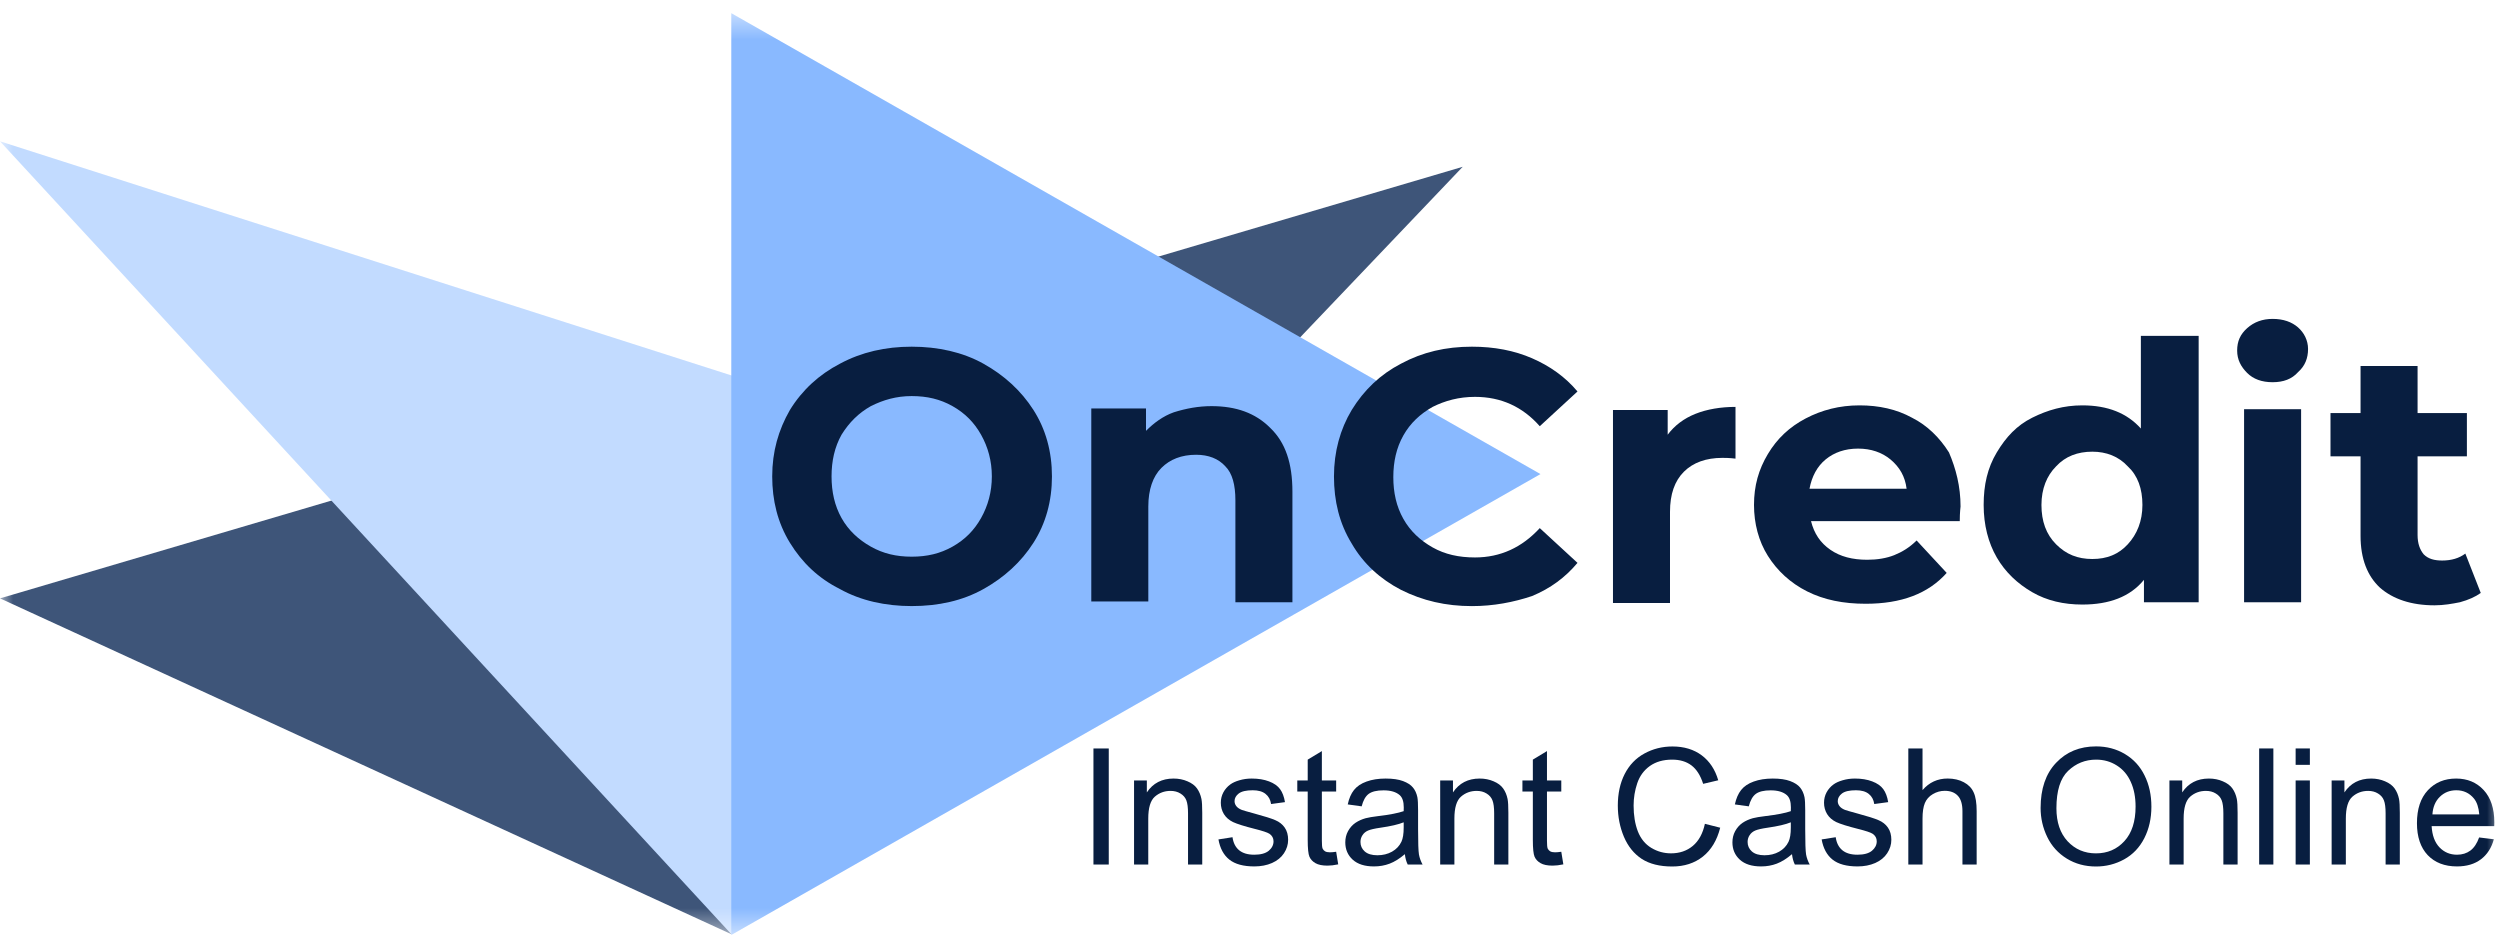
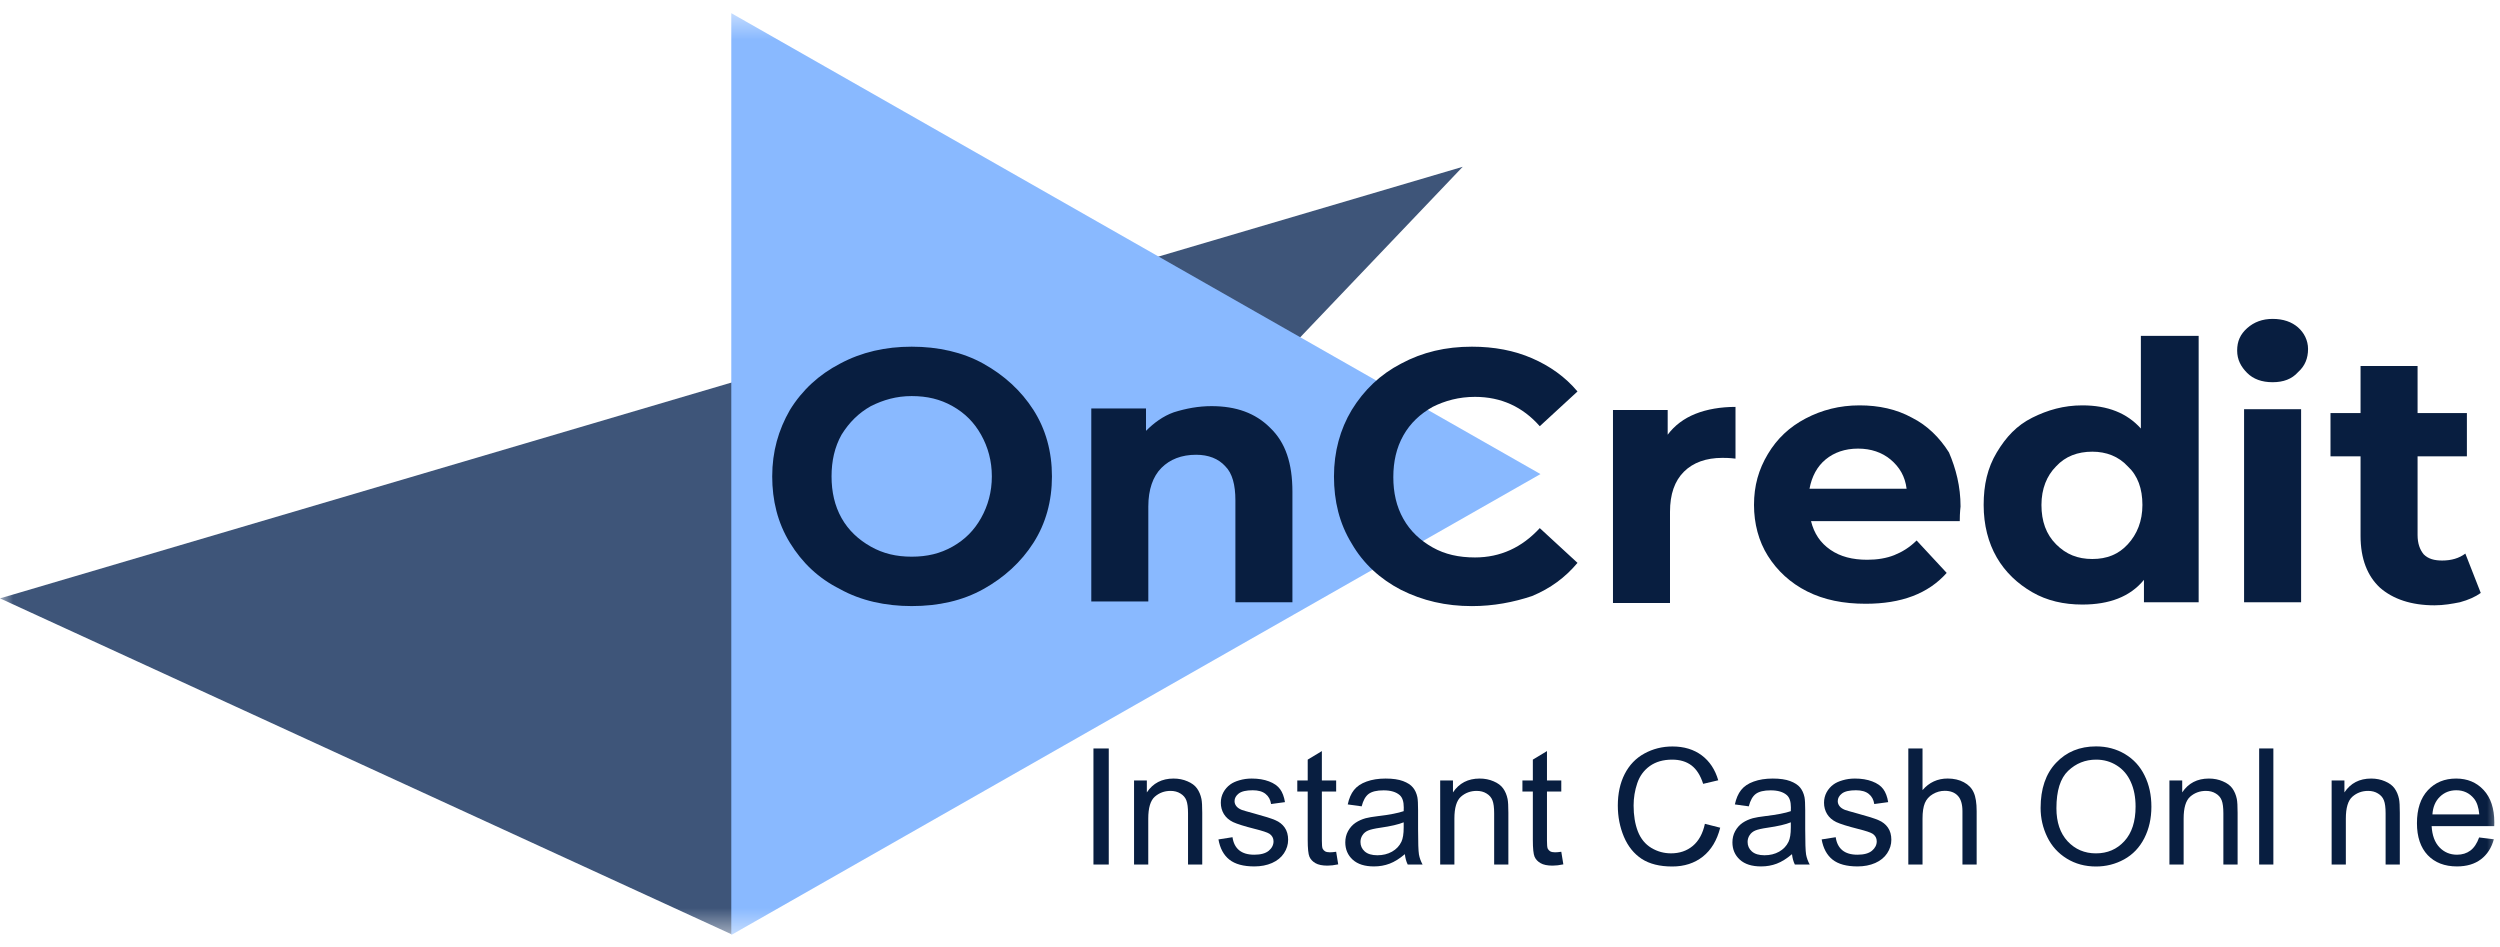
<svg xmlns="http://www.w3.org/2000/svg" width="95" height="36" viewBox="0 0 95 36" fill="none">
  <g clip-path="url(#clip0_796_243)">
    <mask id="mask0_796_243" style="mask-type:luminance" maskUnits="userSpaceOnUse" x="0" y="0" width="95" height="36">
      <path d="M95 0.5H0V35.5H95V0.5Z" fill="white" />
    </mask>
    <g mask="url(#mask0_796_243)">
      <path d="M27.791 35.5L0 22.738L55.583 6.338L27.791 35.5Z" fill="#3E5579" />
-       <path d="M27.791 35.5L51.6 21.887L0 5.37L27.791 35.5Z" fill="#C2DBFF" />
+       <path d="M27.791 35.5L0 5.37L27.791 35.5Z" fill="#C2DBFF" />
      <path d="M58.538 18.015L27.789 35.529V0.5L58.538 18.015Z" fill="#89B9FF" />
      <path d="M34.644 23.031C33.649 23.031 32.712 22.826 31.921 22.386C31.101 21.975 30.486 21.388 30.017 20.626C29.549 19.863 29.344 19.012 29.344 18.103C29.344 17.164 29.578 16.342 30.017 15.579C30.486 14.817 31.13 14.23 31.921 13.819C32.741 13.379 33.649 13.174 34.644 13.174C35.64 13.174 36.577 13.379 37.368 13.819C38.158 14.259 38.803 14.846 39.271 15.579C39.74 16.313 39.974 17.164 39.974 18.103C39.974 19.041 39.74 19.892 39.271 20.626C38.803 21.359 38.158 21.946 37.368 22.386C36.577 22.826 35.669 23.031 34.644 23.031ZM34.644 21.154C35.23 21.154 35.728 21.036 36.196 20.772C36.665 20.508 37.016 20.156 37.28 19.687C37.544 19.217 37.69 18.689 37.69 18.103C37.69 17.516 37.544 16.988 37.28 16.518C37.016 16.049 36.665 15.697 36.196 15.433C35.728 15.169 35.23 15.051 34.644 15.051C34.059 15.051 33.561 15.198 33.092 15.433C32.624 15.697 32.272 16.049 31.979 16.518C31.716 16.988 31.599 17.516 31.599 18.103C31.599 18.689 31.716 19.217 31.979 19.687C32.243 20.156 32.624 20.508 33.092 20.772C33.561 21.036 34.059 21.154 34.644 21.154Z" fill="#081E40" />
      <path d="M46.037 15.433C46.974 15.433 47.706 15.697 48.263 16.254C48.849 16.812 49.112 17.604 49.112 18.689V22.885H46.945V19.012C46.945 18.425 46.828 17.985 46.564 17.721C46.301 17.428 45.92 17.281 45.452 17.281C44.895 17.281 44.456 17.457 44.134 17.78C43.812 18.103 43.636 18.601 43.636 19.247V22.855H41.469V15.521H43.548V16.372C43.841 16.078 44.192 15.814 44.602 15.668C45.071 15.521 45.539 15.433 46.037 15.433Z" fill="#081E40" />
      <path d="M55.933 23.032C54.938 23.032 54.059 22.826 53.239 22.415C52.449 22.005 51.804 21.418 51.365 20.655C50.896 19.892 50.691 19.041 50.691 18.103C50.691 17.164 50.926 16.313 51.365 15.58C51.834 14.817 52.449 14.23 53.239 13.819C54.059 13.379 54.938 13.174 55.933 13.174C56.783 13.174 57.544 13.321 58.218 13.614C58.891 13.907 59.477 14.318 59.945 14.876L58.511 16.196C57.866 15.462 57.046 15.081 56.05 15.081C55.435 15.081 54.908 15.228 54.44 15.462C53.971 15.726 53.591 16.078 53.327 16.548C53.063 17.017 52.946 17.545 52.946 18.132C52.946 18.719 53.063 19.247 53.327 19.716C53.591 20.186 53.971 20.538 54.44 20.802C54.908 21.066 55.435 21.183 56.05 21.183C57.017 21.183 57.837 20.802 58.511 20.068L59.945 21.389C59.477 21.946 58.92 22.357 58.218 22.65C57.515 22.885 56.753 23.032 55.933 23.032Z" fill="#081E40" />
      <path d="M63.372 16.519C63.636 16.166 63.987 15.902 64.426 15.726C64.866 15.55 65.393 15.462 65.949 15.462V17.428C65.715 17.399 65.539 17.399 65.451 17.399C64.836 17.399 64.339 17.575 63.987 17.927C63.636 18.279 63.46 18.778 63.46 19.452V22.914H61.293V15.58H63.372V16.519Z" fill="#081E40" />
      <path d="M74.501 19.247C74.501 19.276 74.471 19.452 74.471 19.804H68.819C68.937 20.274 69.171 20.626 69.552 20.89C69.932 21.154 70.401 21.271 70.957 21.271C71.338 21.271 71.689 21.212 71.982 21.095C72.275 20.978 72.568 20.802 72.831 20.538L73.974 21.77C73.271 22.562 72.246 22.943 70.899 22.943C70.049 22.943 69.317 22.797 68.673 22.474C68.029 22.151 67.531 21.682 67.18 21.124C66.828 20.567 66.652 19.892 66.652 19.188C66.652 18.455 66.828 17.839 67.18 17.252C67.531 16.665 67.999 16.225 68.614 15.902C69.229 15.58 69.903 15.404 70.664 15.404C71.397 15.404 72.07 15.55 72.656 15.873C73.241 16.166 73.71 16.636 74.061 17.193C74.325 17.809 74.501 18.484 74.501 19.247ZM70.606 17.047C70.108 17.047 69.698 17.193 69.376 17.457C69.054 17.721 68.849 18.103 68.761 18.572H72.451C72.392 18.103 72.187 17.751 71.836 17.457C71.514 17.193 71.104 17.047 70.606 17.047Z" fill="#081E40" />
      <path d="M83.549 12.763V22.885H81.47V22.034C80.943 22.679 80.152 22.973 79.127 22.973C78.424 22.973 77.78 22.826 77.224 22.503C76.667 22.181 76.199 21.741 75.877 21.183C75.555 20.626 75.379 19.951 75.379 19.188C75.379 18.425 75.525 17.78 75.877 17.193C76.228 16.606 76.638 16.166 77.224 15.873C77.81 15.58 78.424 15.404 79.127 15.404C80.094 15.404 80.826 15.697 81.353 16.284V12.763H83.549ZM79.508 21.242C80.064 21.242 80.504 21.066 80.855 20.684C81.207 20.303 81.412 19.804 81.412 19.188C81.412 18.572 81.236 18.073 80.855 17.721C80.504 17.34 80.035 17.164 79.508 17.164C78.952 17.164 78.483 17.34 78.132 17.721C77.78 18.073 77.575 18.572 77.575 19.188C77.575 19.804 77.751 20.303 78.132 20.684C78.512 21.066 78.952 21.242 79.508 21.242Z" fill="#081E40" />
      <path d="M85.275 15.55H87.442V22.885H85.275V15.55ZM86.359 14.524C85.949 14.524 85.627 14.406 85.392 14.172C85.158 13.937 85.012 13.673 85.012 13.321C85.012 12.969 85.129 12.705 85.392 12.47C85.656 12.235 85.978 12.118 86.359 12.118C86.769 12.118 87.091 12.235 87.325 12.441C87.559 12.646 87.706 12.939 87.706 13.262C87.706 13.614 87.589 13.908 87.325 14.142C87.091 14.406 86.769 14.524 86.359 14.524Z" fill="#081E40" />
      <path d="M94.269 22.532C94.064 22.679 93.801 22.797 93.478 22.885C93.186 22.943 92.864 23.002 92.512 23.002C91.633 23.002 90.931 22.767 90.433 22.327C89.964 21.887 89.701 21.242 89.701 20.361V17.34H88.559V15.697H89.701V13.907H91.868V15.697H93.742V17.34H91.868V20.332C91.868 20.655 91.956 20.89 92.102 21.066C92.278 21.242 92.512 21.3 92.805 21.3C93.156 21.3 93.449 21.212 93.683 21.036L94.269 22.532Z" fill="#081E40" />
      <path d="M94.207 31.823L94.766 31.892C94.677 32.219 94.514 32.473 94.276 32.653C94.038 32.834 93.734 32.924 93.363 32.924C92.897 32.924 92.526 32.781 92.252 32.494C91.98 32.205 91.844 31.801 91.844 31.281C91.844 30.744 91.982 30.327 92.258 30.03C92.534 29.733 92.893 29.585 93.333 29.585C93.76 29.585 94.108 29.73 94.378 30.021C94.648 30.312 94.784 30.721 94.784 31.248C94.784 31.28 94.782 31.328 94.781 31.393H92.402C92.422 31.744 92.521 32.012 92.7 32.199C92.878 32.385 93.1 32.479 93.366 32.479C93.564 32.479 93.734 32.426 93.874 32.322C94.014 32.218 94.125 32.051 94.207 31.823ZM92.432 30.948H94.213C94.189 30.679 94.121 30.477 94.009 30.343C93.837 30.134 93.613 30.03 93.339 30.03C93.091 30.03 92.882 30.113 92.712 30.28C92.543 30.446 92.45 30.669 92.432 30.948Z" fill="#081E40" />
      <path d="M88.602 32.852V29.657H89.088V30.111C89.322 29.76 89.661 29.585 90.103 29.585C90.295 29.585 90.471 29.62 90.632 29.69C90.794 29.758 90.915 29.848 90.995 29.961C91.075 30.073 91.131 30.206 91.163 30.361C91.183 30.461 91.193 30.637 91.193 30.887V32.852H90.653V30.908C90.653 30.688 90.632 30.523 90.589 30.415C90.547 30.305 90.472 30.218 90.364 30.153C90.258 30.087 90.133 30.054 89.989 30.054C89.759 30.054 89.559 30.127 89.391 30.274C89.225 30.42 89.142 30.698 89.142 31.107V32.852H88.602Z" fill="#081E40" />
-       <path d="M87.234 29.064V28.441H87.775V29.064H87.234ZM87.234 32.852V29.657H87.775V32.852H87.234Z" fill="#081E40" />
      <path d="M85.848 32.852V28.441H86.388V32.852H85.848Z" fill="#081E40" />
      <path d="M82.438 32.852V29.657H82.924V30.111C83.158 29.76 83.496 29.585 83.939 29.585C84.131 29.585 84.307 29.62 84.467 29.69C84.63 29.758 84.751 29.848 84.831 29.961C84.911 30.073 84.967 30.206 84.999 30.361C85.019 30.461 85.029 30.637 85.029 30.887V32.852H84.488V30.908C84.488 30.688 84.467 30.523 84.425 30.415C84.383 30.305 84.308 30.217 84.2 30.153C84.094 30.087 83.969 30.054 83.825 30.054C83.595 30.054 83.395 30.127 83.227 30.273C83.061 30.42 82.978 30.698 82.978 31.107V32.852H82.438Z" fill="#081E40" />
      <path d="M77.543 30.704C77.543 29.972 77.739 29.399 78.132 28.986C78.524 28.571 79.03 28.363 79.651 28.363C80.057 28.363 80.424 28.46 80.75 28.655C81.076 28.85 81.325 29.121 81.495 29.47C81.667 29.817 81.753 30.211 81.753 30.653C81.753 31.1 81.663 31.5 81.483 31.853C81.302 32.206 81.047 32.474 80.717 32.656C80.387 32.837 80.03 32.927 79.648 32.927C79.234 32.927 78.863 32.827 78.537 32.626C78.211 32.425 77.963 32.152 77.795 31.805C77.627 31.458 77.543 31.091 77.543 30.704ZM78.144 30.713C78.144 31.244 78.286 31.663 78.57 31.97C78.856 32.275 79.215 32.428 79.645 32.428C80.083 32.428 80.444 32.273 80.726 31.964C81.01 31.655 81.152 31.217 81.152 30.65C81.152 30.291 81.091 29.978 80.969 29.711C80.849 29.442 80.672 29.235 80.438 29.088C80.206 28.94 79.944 28.866 79.654 28.866C79.242 28.866 78.886 29.008 78.588 29.293C78.292 29.576 78.144 30.049 78.144 30.713Z" fill="#081E40" />
      <path d="M72.516 32.852V28.441H73.056V30.024C73.308 29.731 73.627 29.584 74.011 29.584C74.247 29.584 74.453 29.632 74.627 29.726C74.801 29.818 74.925 29.947 74.999 30.111C75.075 30.275 75.113 30.514 75.113 30.827V32.852H74.573V30.827C74.573 30.556 74.513 30.36 74.395 30.237C74.279 30.113 74.114 30.051 73.9 30.051C73.74 30.051 73.589 30.093 73.447 30.177C73.306 30.259 73.206 30.372 73.146 30.514C73.086 30.657 73.056 30.853 73.056 31.104V32.852H72.516Z" fill="#081E40" />
      <path d="M69.223 31.898L69.757 31.814C69.787 32.028 69.87 32.193 70.006 32.307C70.144 32.422 70.337 32.479 70.583 32.479C70.831 32.479 71.015 32.428 71.135 32.328C71.256 32.226 71.316 32.107 71.316 31.97C71.316 31.848 71.263 31.752 71.156 31.681C71.082 31.633 70.898 31.572 70.604 31.498C70.208 31.398 69.932 31.311 69.778 31.239C69.626 31.165 69.51 31.064 69.43 30.935C69.352 30.805 69.313 30.662 69.313 30.505C69.313 30.363 69.345 30.232 69.409 30.111C69.475 29.989 69.564 29.887 69.676 29.807C69.76 29.745 69.874 29.693 70.018 29.651C70.165 29.607 70.321 29.585 70.487 29.585C70.737 29.585 70.956 29.621 71.144 29.693C71.335 29.765 71.475 29.863 71.565 29.988C71.655 30.11 71.717 30.275 71.751 30.481L71.222 30.553C71.198 30.389 71.129 30.261 71.012 30.168C70.898 30.076 70.736 30.03 70.526 30.03C70.278 30.03 70.1 30.071 69.994 30.153C69.888 30.235 69.835 30.332 69.835 30.442C69.835 30.512 69.857 30.575 69.901 30.632C69.945 30.69 70.014 30.738 70.109 30.776C70.162 30.796 70.322 30.842 70.586 30.914C70.968 31.017 71.235 31.101 71.385 31.167C71.537 31.231 71.656 31.326 71.742 31.45C71.828 31.574 71.871 31.729 71.871 31.913C71.871 32.094 71.818 32.264 71.712 32.425C71.608 32.583 71.457 32.706 71.259 32.794C71.06 32.881 70.836 32.924 70.586 32.924C70.172 32.924 69.855 32.838 69.637 32.665C69.421 32.493 69.283 32.237 69.223 31.898Z" fill="#081E40" />
      <path d="M68.096 32.458C67.896 32.628 67.703 32.748 67.517 32.819C67.332 32.889 67.134 32.924 66.922 32.924C66.572 32.924 66.302 32.839 66.114 32.668C65.926 32.496 65.832 32.276 65.832 32.009C65.832 31.853 65.867 31.711 65.937 31.582C66.009 31.452 66.102 31.348 66.216 31.269C66.332 31.191 66.463 31.132 66.607 31.092C66.713 31.064 66.873 31.037 67.087 31.011C67.524 30.959 67.845 30.896 68.051 30.824C68.053 30.75 68.054 30.703 68.054 30.683C68.054 30.462 68.003 30.307 67.901 30.216C67.763 30.094 67.558 30.033 67.285 30.033C67.031 30.033 66.843 30.078 66.721 30.168C66.601 30.257 66.512 30.414 66.454 30.641L65.925 30.568C65.973 30.342 66.052 30.159 66.162 30.021C66.272 29.881 66.432 29.773 66.64 29.699C66.848 29.623 67.089 29.585 67.364 29.585C67.636 29.585 67.857 29.617 68.027 29.681C68.197 29.745 68.322 29.826 68.403 29.925C68.483 30.021 68.539 30.143 68.571 30.292C68.589 30.384 68.598 30.55 68.598 30.791V31.513C68.598 32.016 68.609 32.335 68.631 32.47C68.655 32.602 68.701 32.729 68.769 32.852H68.204C68.148 32.739 68.112 32.608 68.096 32.458ZM68.051 31.248C67.855 31.328 67.561 31.397 67.168 31.453C66.946 31.485 66.789 31.521 66.697 31.561C66.605 31.601 66.534 31.66 66.484 31.739C66.434 31.815 66.409 31.9 66.409 31.994C66.409 32.139 66.463 32.259 66.571 32.355C66.681 32.452 66.841 32.5 67.051 32.5C67.259 32.5 67.445 32.455 67.607 32.364C67.769 32.272 67.888 32.147 67.964 31.988C68.022 31.866 68.051 31.686 68.051 31.447V31.248Z" fill="#081E40" />
      <path d="M64.786 31.305L65.368 31.453C65.246 31.932 65.026 32.298 64.708 32.551C64.391 32.801 64.004 32.927 63.545 32.927C63.071 32.927 62.685 32.831 62.386 32.638C62.09 32.443 61.864 32.163 61.708 31.796C61.554 31.429 61.477 31.035 61.477 30.613C61.477 30.154 61.564 29.754 61.738 29.413C61.914 29.07 62.163 28.81 62.486 28.634C62.81 28.456 63.166 28.366 63.554 28.366C63.995 28.366 64.365 28.479 64.666 28.703C64.966 28.928 65.175 29.244 65.293 29.651L64.72 29.786C64.618 29.465 64.469 29.232 64.275 29.085C64.081 28.939 63.837 28.866 63.542 28.866C63.204 28.866 62.921 28.947 62.693 29.109C62.467 29.272 62.307 29.49 62.215 29.765C62.123 30.038 62.077 30.32 62.077 30.61C62.077 30.985 62.131 31.313 62.239 31.594C62.349 31.873 62.52 32.081 62.75 32.22C62.98 32.358 63.229 32.427 63.498 32.427C63.824 32.427 64.1 32.333 64.326 32.145C64.552 31.956 64.706 31.676 64.786 31.305Z" fill="#081E40" />
      <path d="M59.329 32.367L59.407 32.846C59.255 32.878 59.119 32.894 58.999 32.894C58.803 32.894 58.65 32.863 58.542 32.8C58.434 32.738 58.358 32.657 58.314 32.557C58.27 32.455 58.248 32.241 58.248 31.916V30.078H57.852V29.657H58.248V28.866L58.785 28.541V29.657H59.329V30.078H58.785V31.946C58.785 32.101 58.794 32.2 58.812 32.244C58.833 32.288 58.864 32.323 58.906 32.349C58.95 32.375 59.012 32.388 59.092 32.388C59.152 32.388 59.231 32.381 59.329 32.367Z" fill="#081E40" />
      <path d="M54.727 32.852V29.657H55.213V30.111C55.447 29.76 55.786 29.585 56.228 29.585C56.42 29.585 56.596 29.62 56.757 29.69C56.919 29.758 57.04 29.848 57.12 29.961C57.2 30.073 57.256 30.206 57.288 30.361C57.308 30.461 57.318 30.637 57.318 30.887V32.852H56.778V30.908C56.778 30.688 56.757 30.523 56.714 30.415C56.672 30.305 56.597 30.218 56.489 30.153C56.383 30.087 56.258 30.054 56.114 30.054C55.884 30.054 55.684 30.127 55.516 30.274C55.35 30.42 55.267 30.698 55.267 31.107V32.852H54.727Z" fill="#081E40" />
      <path d="M53.385 32.458C53.185 32.628 52.992 32.748 52.806 32.819C52.621 32.889 52.423 32.924 52.211 32.924C51.861 32.924 51.592 32.839 51.403 32.668C51.215 32.496 51.121 32.276 51.121 32.009C51.121 31.853 51.156 31.711 51.226 31.582C51.298 31.452 51.391 31.348 51.505 31.269C51.622 31.191 51.752 31.132 51.896 31.092C52.002 31.064 52.162 31.037 52.376 31.011C52.813 30.959 53.134 30.896 53.34 30.824C53.342 30.75 53.343 30.703 53.343 30.683C53.343 30.462 53.292 30.307 53.19 30.216C53.052 30.094 52.847 30.033 52.575 30.033C52.32 30.033 52.132 30.078 52.01 30.168C51.89 30.257 51.801 30.414 51.743 30.641L51.214 30.568C51.262 30.342 51.341 30.159 51.451 30.021C51.562 29.881 51.721 29.773 51.929 29.699C52.137 29.623 52.378 29.585 52.653 29.585C52.925 29.585 53.146 29.617 53.316 29.681C53.486 29.745 53.611 29.826 53.691 29.925C53.772 30.021 53.828 30.143 53.86 30.292C53.878 30.384 53.887 30.55 53.887 30.791V31.513C53.887 32.016 53.898 32.335 53.92 32.47C53.944 32.602 53.99 32.729 54.058 32.852H53.493C53.437 32.739 53.401 32.608 53.385 32.458ZM53.34 31.248C53.144 31.328 52.85 31.397 52.457 31.453C52.235 31.485 52.078 31.521 51.986 31.561C51.894 31.601 51.823 31.66 51.773 31.739C51.723 31.815 51.698 31.9 51.698 31.994C51.698 32.139 51.752 32.259 51.86 32.355C51.97 32.452 52.13 32.5 52.34 32.5C52.548 32.5 52.734 32.455 52.896 32.364C53.058 32.272 53.177 32.147 53.253 31.988C53.311 31.866 53.34 31.686 53.34 31.447V31.248Z" fill="#081E40" />
      <path d="M50.774 32.367L50.852 32.846C50.7 32.878 50.564 32.894 50.444 32.894C50.248 32.894 50.096 32.863 49.987 32.8C49.879 32.738 49.803 32.657 49.759 32.557C49.715 32.455 49.693 32.241 49.693 31.916V30.078H49.297V29.657H49.693V28.866L50.231 28.541V29.657H50.774V30.078H50.231V31.946C50.231 32.101 50.24 32.2 50.258 32.244C50.278 32.288 50.309 32.323 50.351 32.349C50.395 32.375 50.457 32.388 50.537 32.388C50.597 32.388 50.676 32.381 50.774 32.367Z" fill="#081E40" />
      <path d="M46.301 31.898L46.835 31.814C46.865 32.028 46.948 32.193 47.084 32.307C47.223 32.422 47.415 32.479 47.661 32.479C47.909 32.479 48.093 32.428 48.214 32.328C48.334 32.226 48.394 32.107 48.394 31.97C48.394 31.848 48.341 31.752 48.235 31.681C48.16 31.633 47.976 31.572 47.682 31.498C47.286 31.398 47.011 31.311 46.856 31.239C46.704 31.165 46.588 31.064 46.508 30.935C46.43 30.805 46.391 30.662 46.391 30.505C46.391 30.363 46.423 30.232 46.487 30.111C46.553 29.989 46.642 29.887 46.754 29.807C46.838 29.745 46.952 29.693 47.096 29.651C47.243 29.607 47.399 29.585 47.565 29.585C47.815 29.585 48.034 29.621 48.223 29.693C48.413 29.765 48.553 29.863 48.643 29.988C48.733 30.11 48.795 30.275 48.829 30.481L48.301 30.553C48.277 30.389 48.207 30.261 48.09 30.168C47.976 30.076 47.814 30.03 47.604 30.03C47.356 30.03 47.179 30.071 47.072 30.153C46.966 30.235 46.913 30.332 46.913 30.442C46.913 30.512 46.935 30.575 46.979 30.632C47.023 30.69 47.093 30.738 47.187 30.776C47.241 30.796 47.4 30.842 47.664 30.914C48.046 31.017 48.313 31.101 48.463 31.167C48.615 31.231 48.734 31.326 48.82 31.45C48.906 31.574 48.949 31.729 48.949 31.913C48.949 32.094 48.896 32.264 48.79 32.425C48.686 32.583 48.535 32.706 48.337 32.794C48.139 32.881 47.914 32.924 47.664 32.924C47.25 32.924 46.933 32.838 46.715 32.665C46.499 32.493 46.361 32.237 46.301 31.898Z" fill="#081E40" />
      <path d="M43.094 32.852V29.657H43.58V30.111C43.814 29.76 44.153 29.585 44.595 29.585C44.787 29.585 44.964 29.62 45.124 29.69C45.286 29.758 45.407 29.848 45.487 29.961C45.567 30.073 45.623 30.206 45.655 30.361C45.675 30.461 45.685 30.637 45.685 30.887V32.852H45.145V30.908C45.145 30.688 45.124 30.523 45.082 30.415C45.04 30.305 44.965 30.218 44.856 30.153C44.75 30.087 44.625 30.054 44.481 30.054C44.251 30.054 44.052 30.127 43.883 30.274C43.717 30.42 43.634 30.698 43.634 31.107V32.852H43.094Z" fill="#081E40" />
      <path d="M41.551 32.852V28.442H42.133V32.852H41.551Z" fill="#081E40" />
    </g>
  </g>
  <defs>
    <clipPath id="clip0_796_243">
      <rect width="95" height="36" fill="white" />
    </clipPath>
  </defs>
</svg>